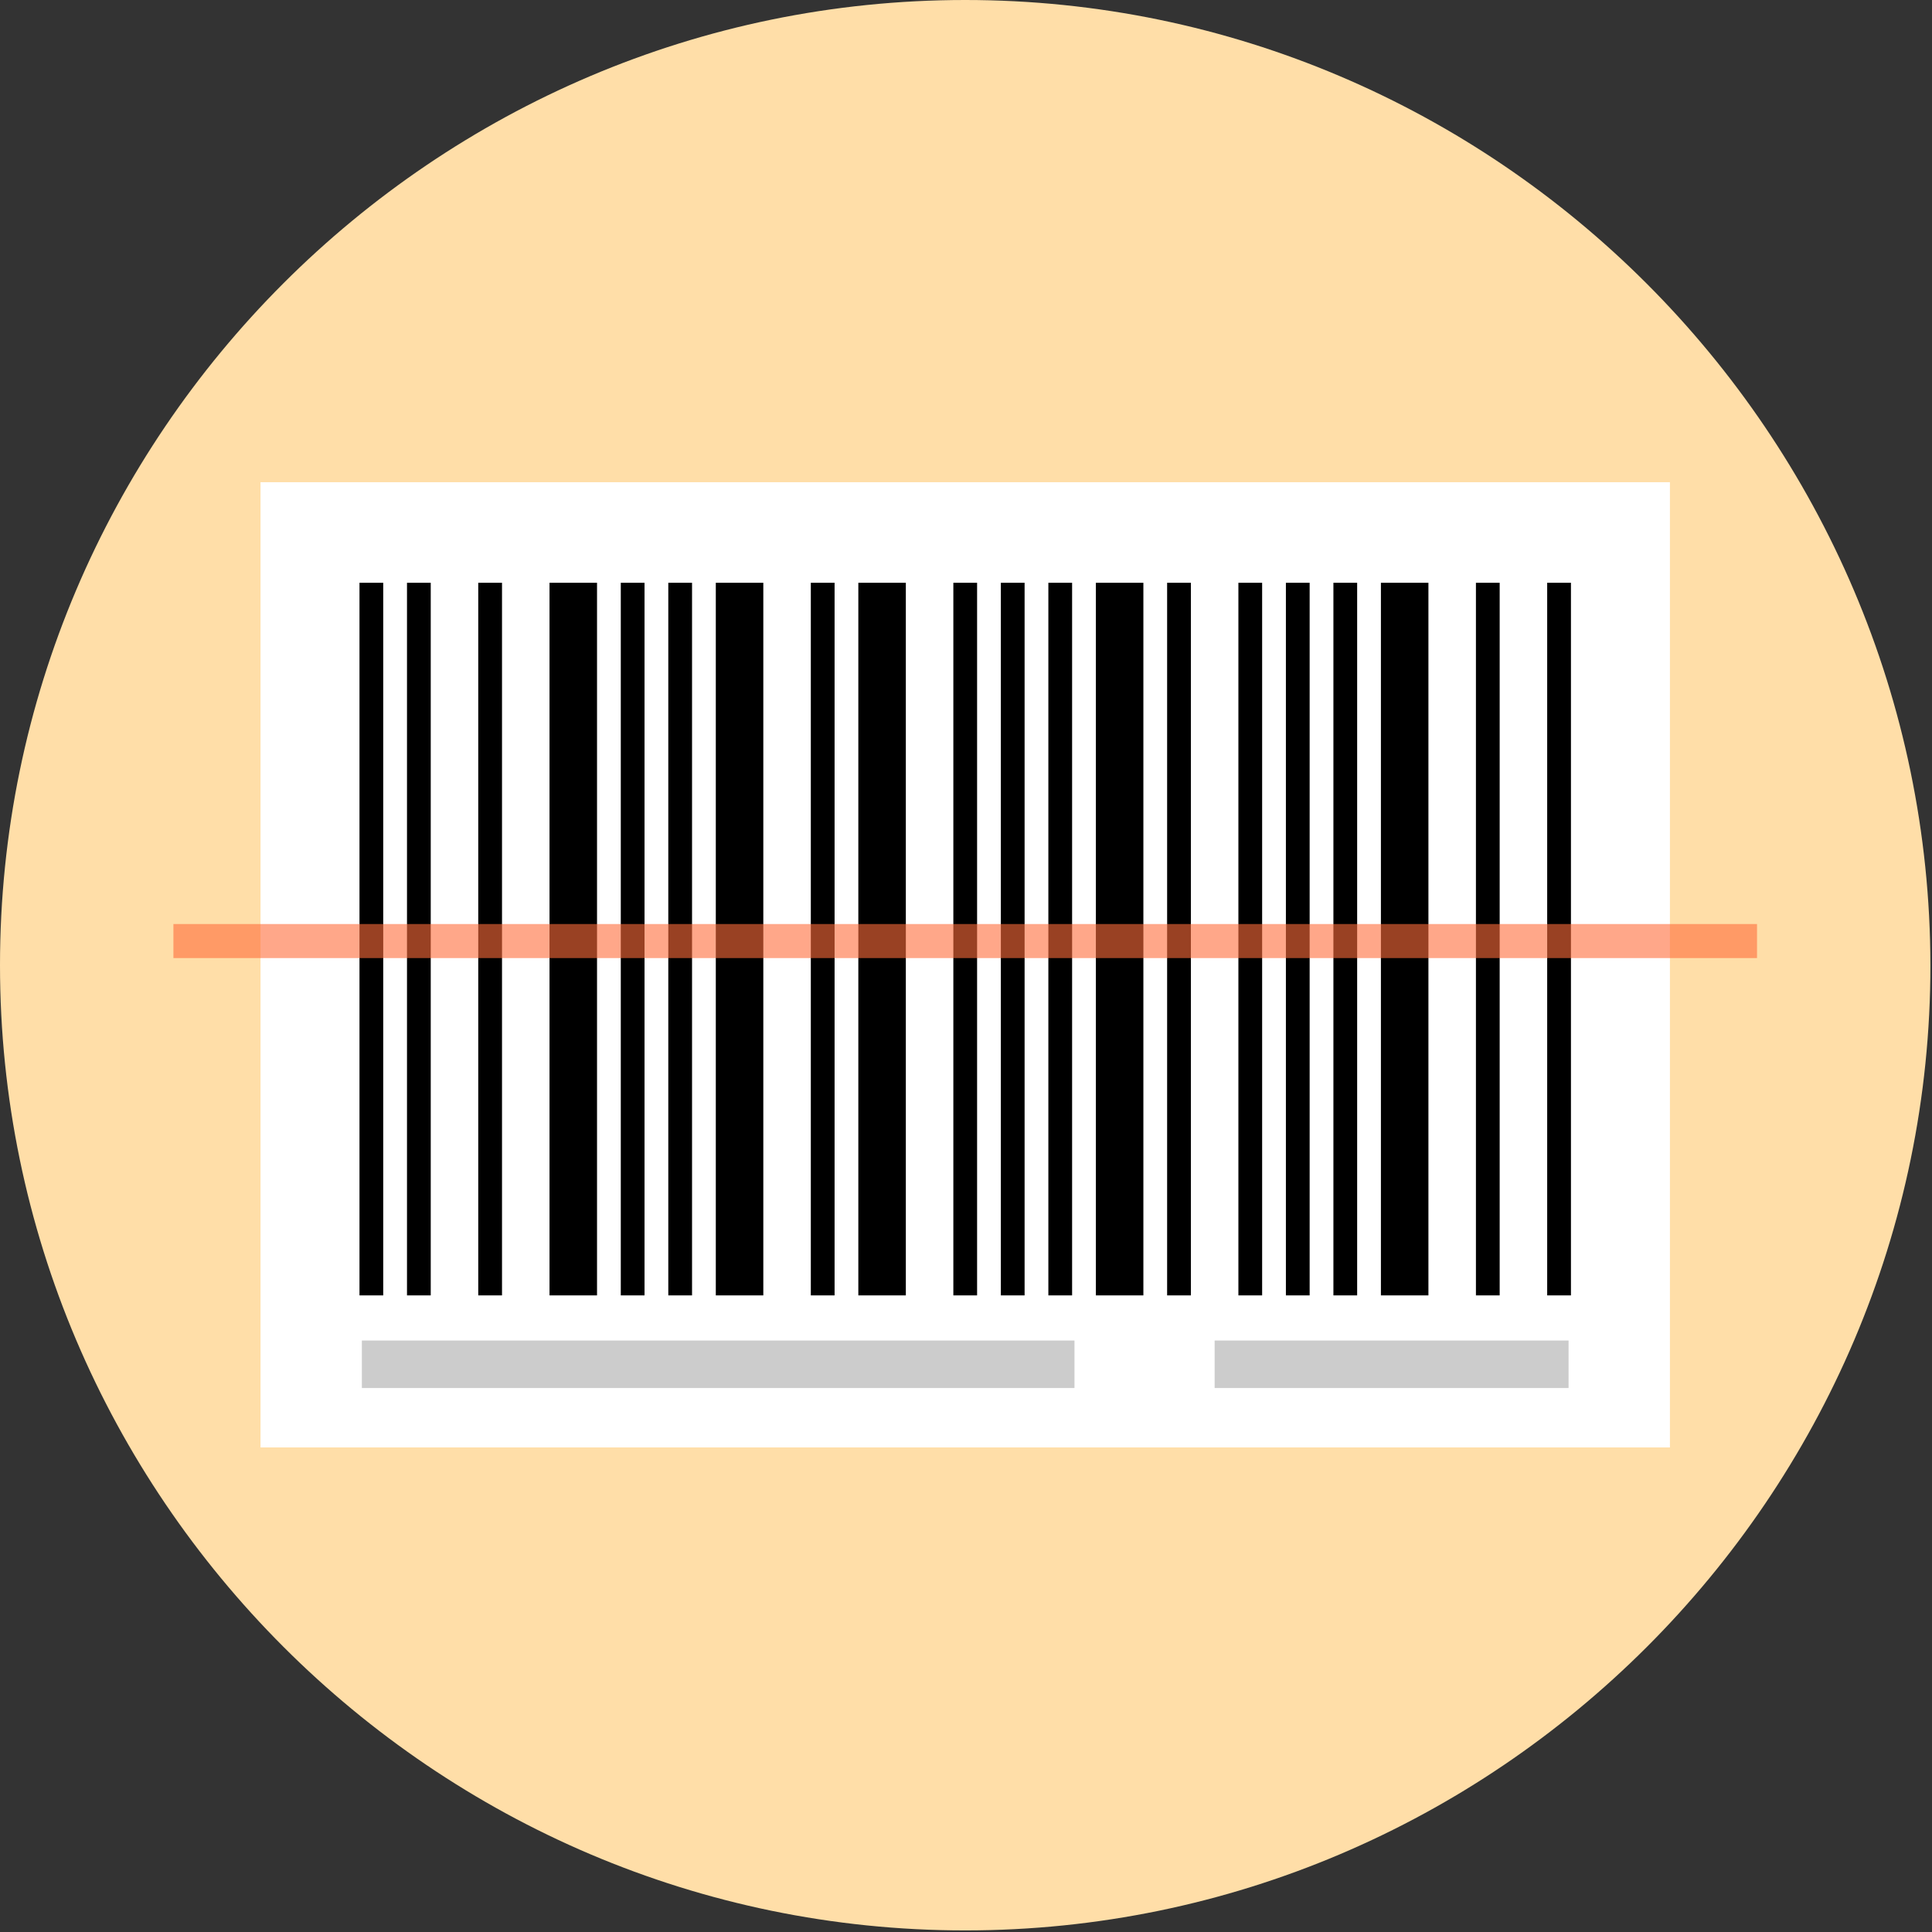
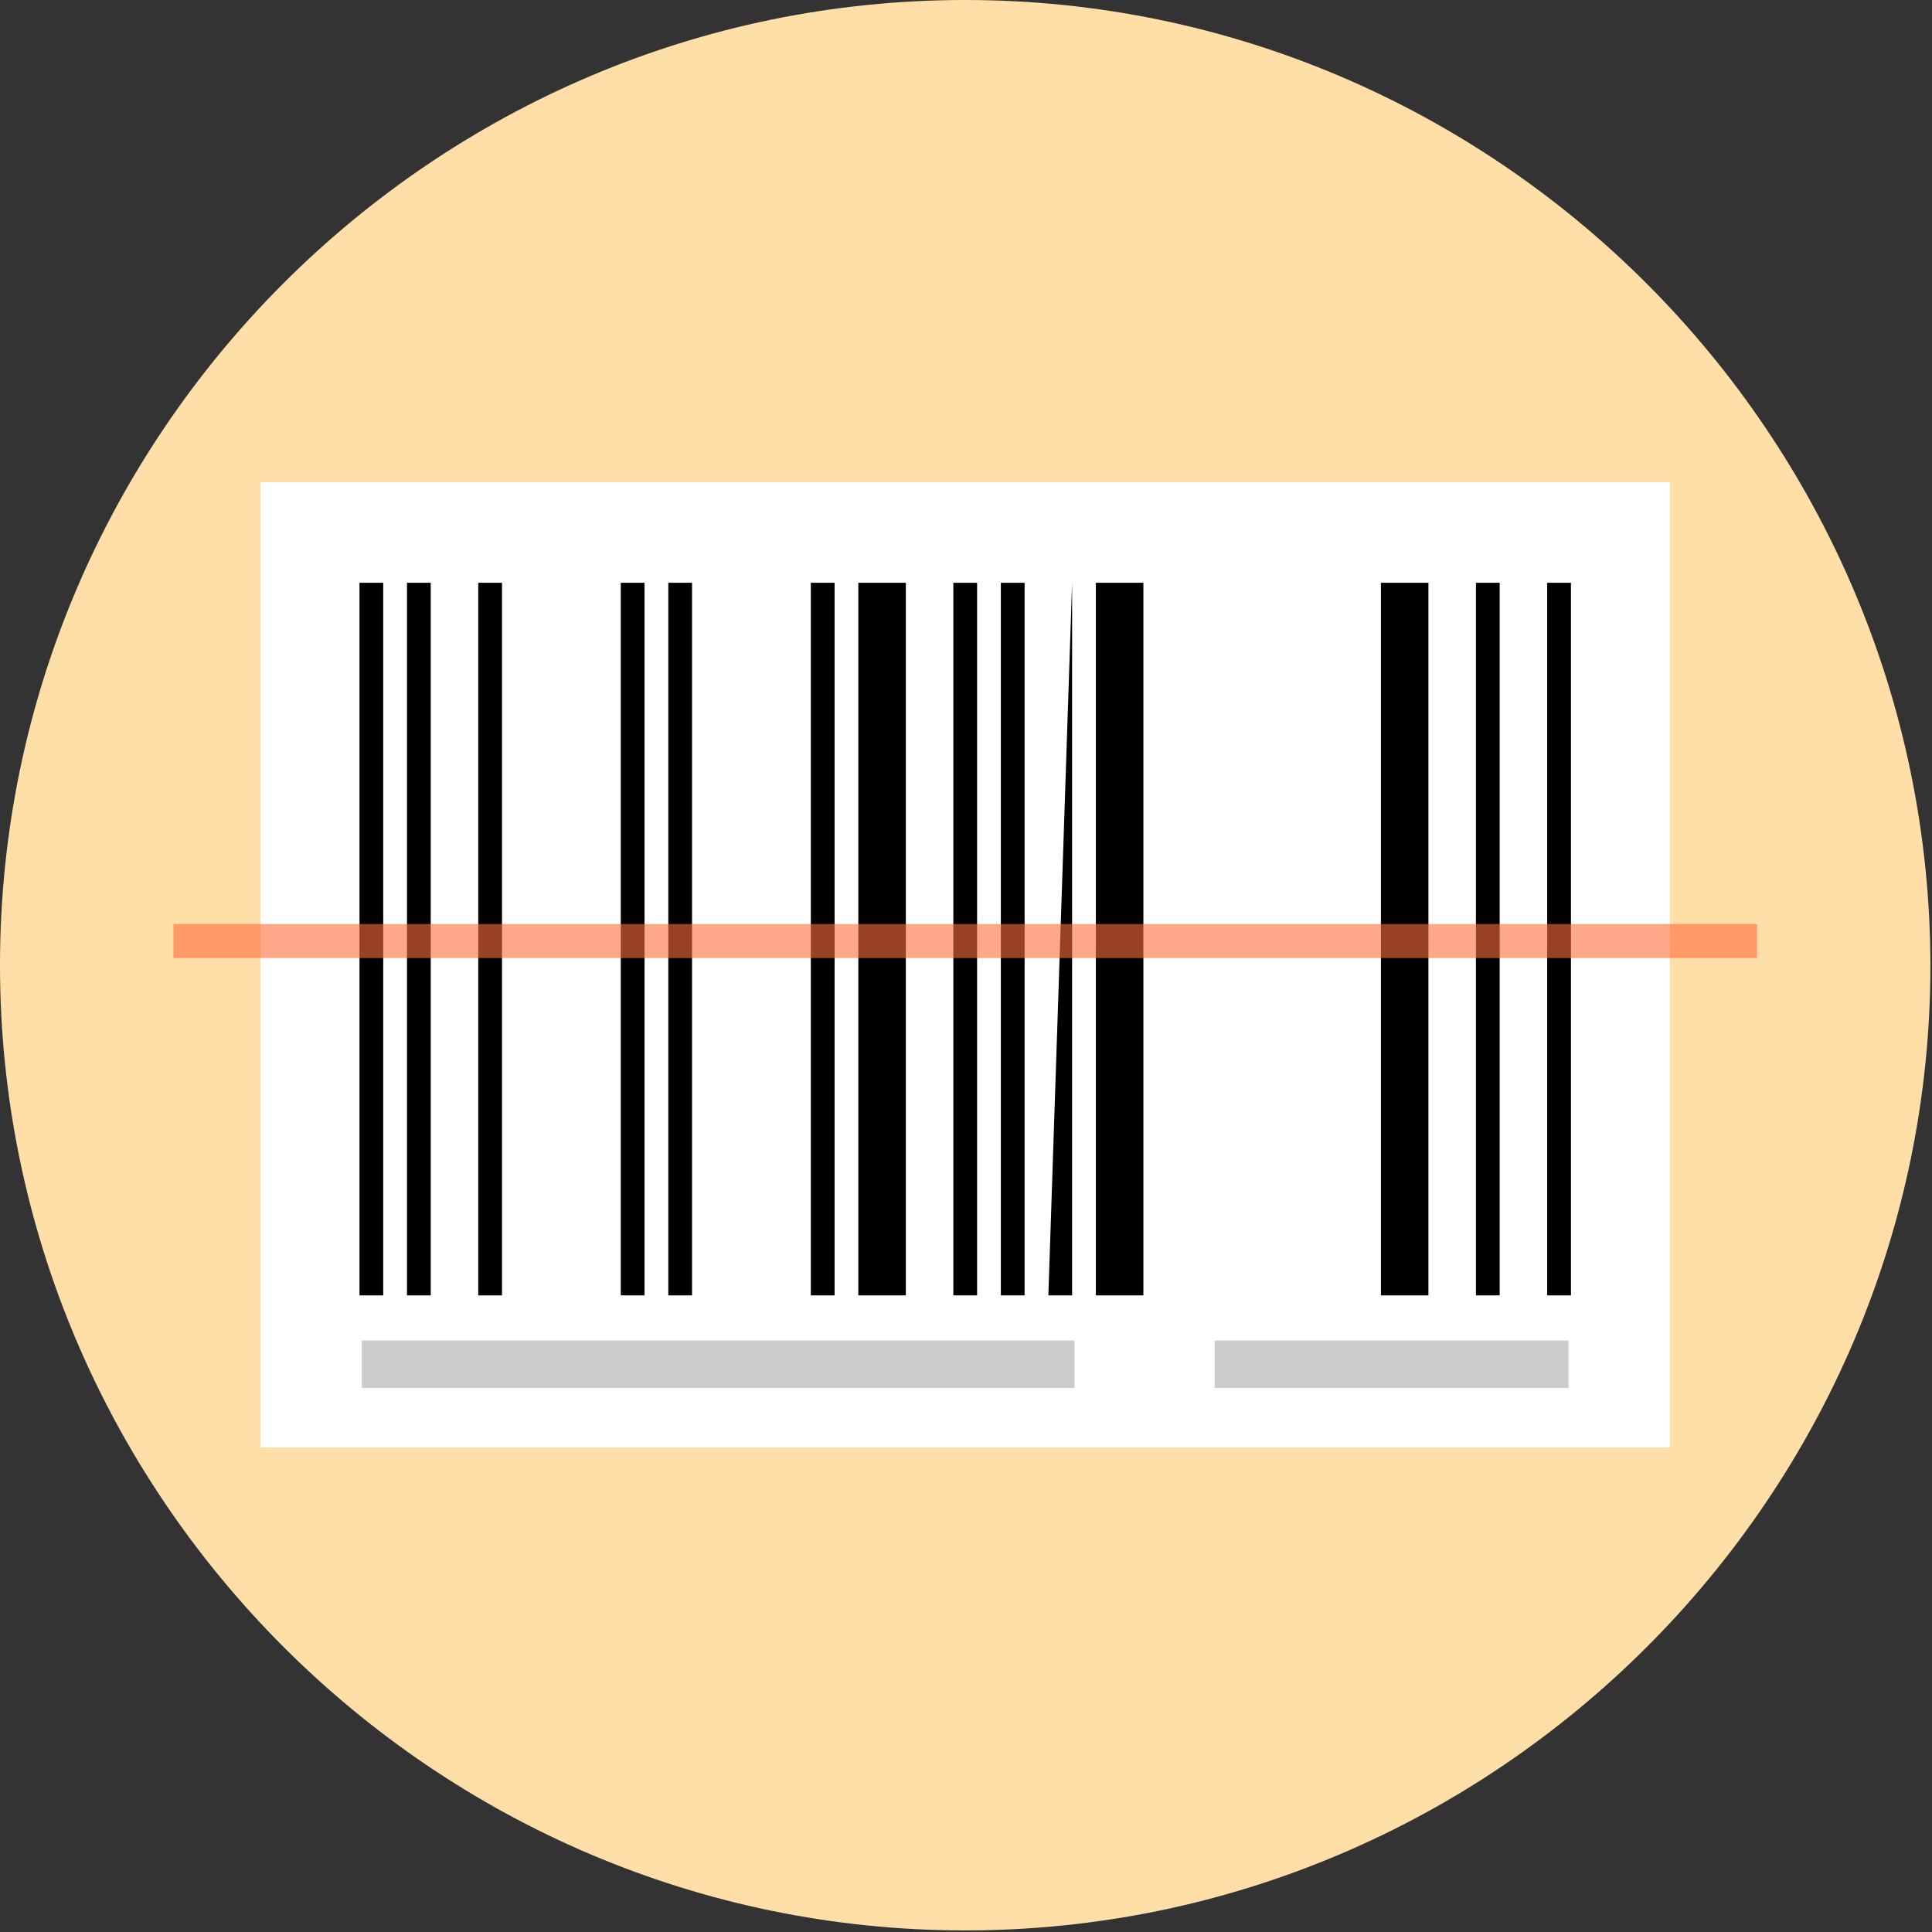
<svg xmlns="http://www.w3.org/2000/svg" width="100px" height="100px" viewBox="0 0 100 100" version="1.1">
  <rect x="0" y="0" width="100" height="100" fill="#333333" stroke="none" />
  <title>iconfinder_icon-083_942506</title>
  <desc>Created with Sketch.</desc>
  <g id="Brother-Developer" stroke="none" stroke-width="1" fill="none" fill-rule="evenodd">
    <g id="02A-Labeling-and-Mobile-Developer-Program" transform="translate(-684, -2054)" fill-rule="nonzero">
      <g id="Group-3" transform="translate(-37, 1887)">
        <g id="iconfinder_icon-083_942506" transform="translate(721, 167)">
          <path d="M49.959,0 C22.459,0 0,22.459 0,49.959 C0,77.418 22.459,99.918 49.959,99.918 C77.418,99.918 99.918,77.459 99.918,49.959 C99.877,22.459 77.418,0 49.959,0 L49.959,0 Z" id="Path" fill="#FFDEA8" />
          <g id="Group" transform="translate(8.607, 24.59)">
            <g transform="translate(4.508, 0)">
              <rect id="Rectangle" fill="#FFFFFF" x="0.369" y="0.369" width="72.951" height="49.959" />
              <g transform="translate(5.328, 5.328)" fill="#000000">
                <path d="M7.541,37.131 L6.311,37.131 L6.311,0.246 L7.541,0.246 L7.541,37.131 Z M3.852,37.131 L2.623,37.131 L2.623,0.246 L3.852,0.246 L3.852,37.131 Z M1.393,37.131 L0.164,37.131 L0.164,0.246 L1.393,0.246 L1.393,37.131 Z" id="Shape" />
-                 <rect id="Rectangle" x="10" y="0.246" width="2.459" height="36.885" />
                <path d="M17.377,37.131 L16.148,37.131 L16.148,0.246 L17.377,0.246 L17.377,37.131 Z M14.918,37.131 L13.689,37.131 L13.689,0.246 L14.918,0.246 L14.918,37.131 Z" id="Shape" />
-                 <rect id="Rectangle" x="18.607" y="0.246" width="2.459" height="36.885" />
                <rect id="Rectangle" x="23.525" y="0.246" width="1.23" height="36.885" />
                <rect id="Rectangle" x="25.984" y="0.246" width="2.459" height="36.885" />
-                 <path d="M37.049,37.131 L35.82,37.131 L35.82,0.246 L37.049,0.246 L37.049,37.131 Z M34.59,37.131 L33.361,37.131 L33.361,0.246 L34.59,0.246 L34.59,37.131 Z M32.131,37.131 L30.902,37.131 L30.902,0.246 L32.131,0.246 L32.131,37.131 Z" id="Shape" />
+                 <path d="M37.049,37.131 L35.82,37.131 L37.049,0.246 L37.049,37.131 Z M34.59,37.131 L33.361,37.131 L33.361,0.246 L34.59,0.246 L34.59,37.131 Z M32.131,37.131 L30.902,37.131 L30.902,0.246 L32.131,0.246 L32.131,37.131 Z" id="Shape" />
                <rect id="Rectangle" x="38.279" y="0.246" width="2.459" height="36.885" />
-                 <path d="M51.803,37.131 L50.574,37.131 L50.574,0.246 L51.803,0.246 L51.803,37.131 Z M49.344,37.131 L48.115,37.131 L48.115,0.246 L49.344,0.246 L49.344,37.131 Z M46.885,37.131 L45.656,37.131 L45.656,0.246 L46.885,0.246 L46.885,37.131 Z M43.197,37.131 L41.967,37.131 L41.967,0.246 L43.197,0.246 L43.197,37.131 Z" id="Shape" />
                <rect id="Rectangle" x="53.033" y="0.246" width="2.459" height="36.885" />
                <path d="M62.869,37.131 L61.639,37.131 L61.639,0.246 L62.869,0.246 L62.869,37.131 Z M59.18,37.131 L57.951,37.131 L57.951,0.246 L59.18,0.246 L59.18,37.131 Z" id="Shape" />
              </g>
              <g opacity="0.2" transform="translate(5.328, 44.672)" fill="#000000" id="Rectangle">
                <rect x="0.287" y="0.123" width="36.885" height="2.459" />
              </g>
              <g opacity="0.2" transform="translate(49.59, 44.672)" fill="#000000" id="Rectangle">
                <rect x="0.164" y="0.123" width="18.32" height="2.459" />
              </g>
            </g>
            <rect id="Rectangle" fill="#FF6D3B" opacity="0.6" x="0.369" y="23.238" width="81.967" height="1.762" />
          </g>
        </g>
      </g>
    </g>
  </g>
</svg>